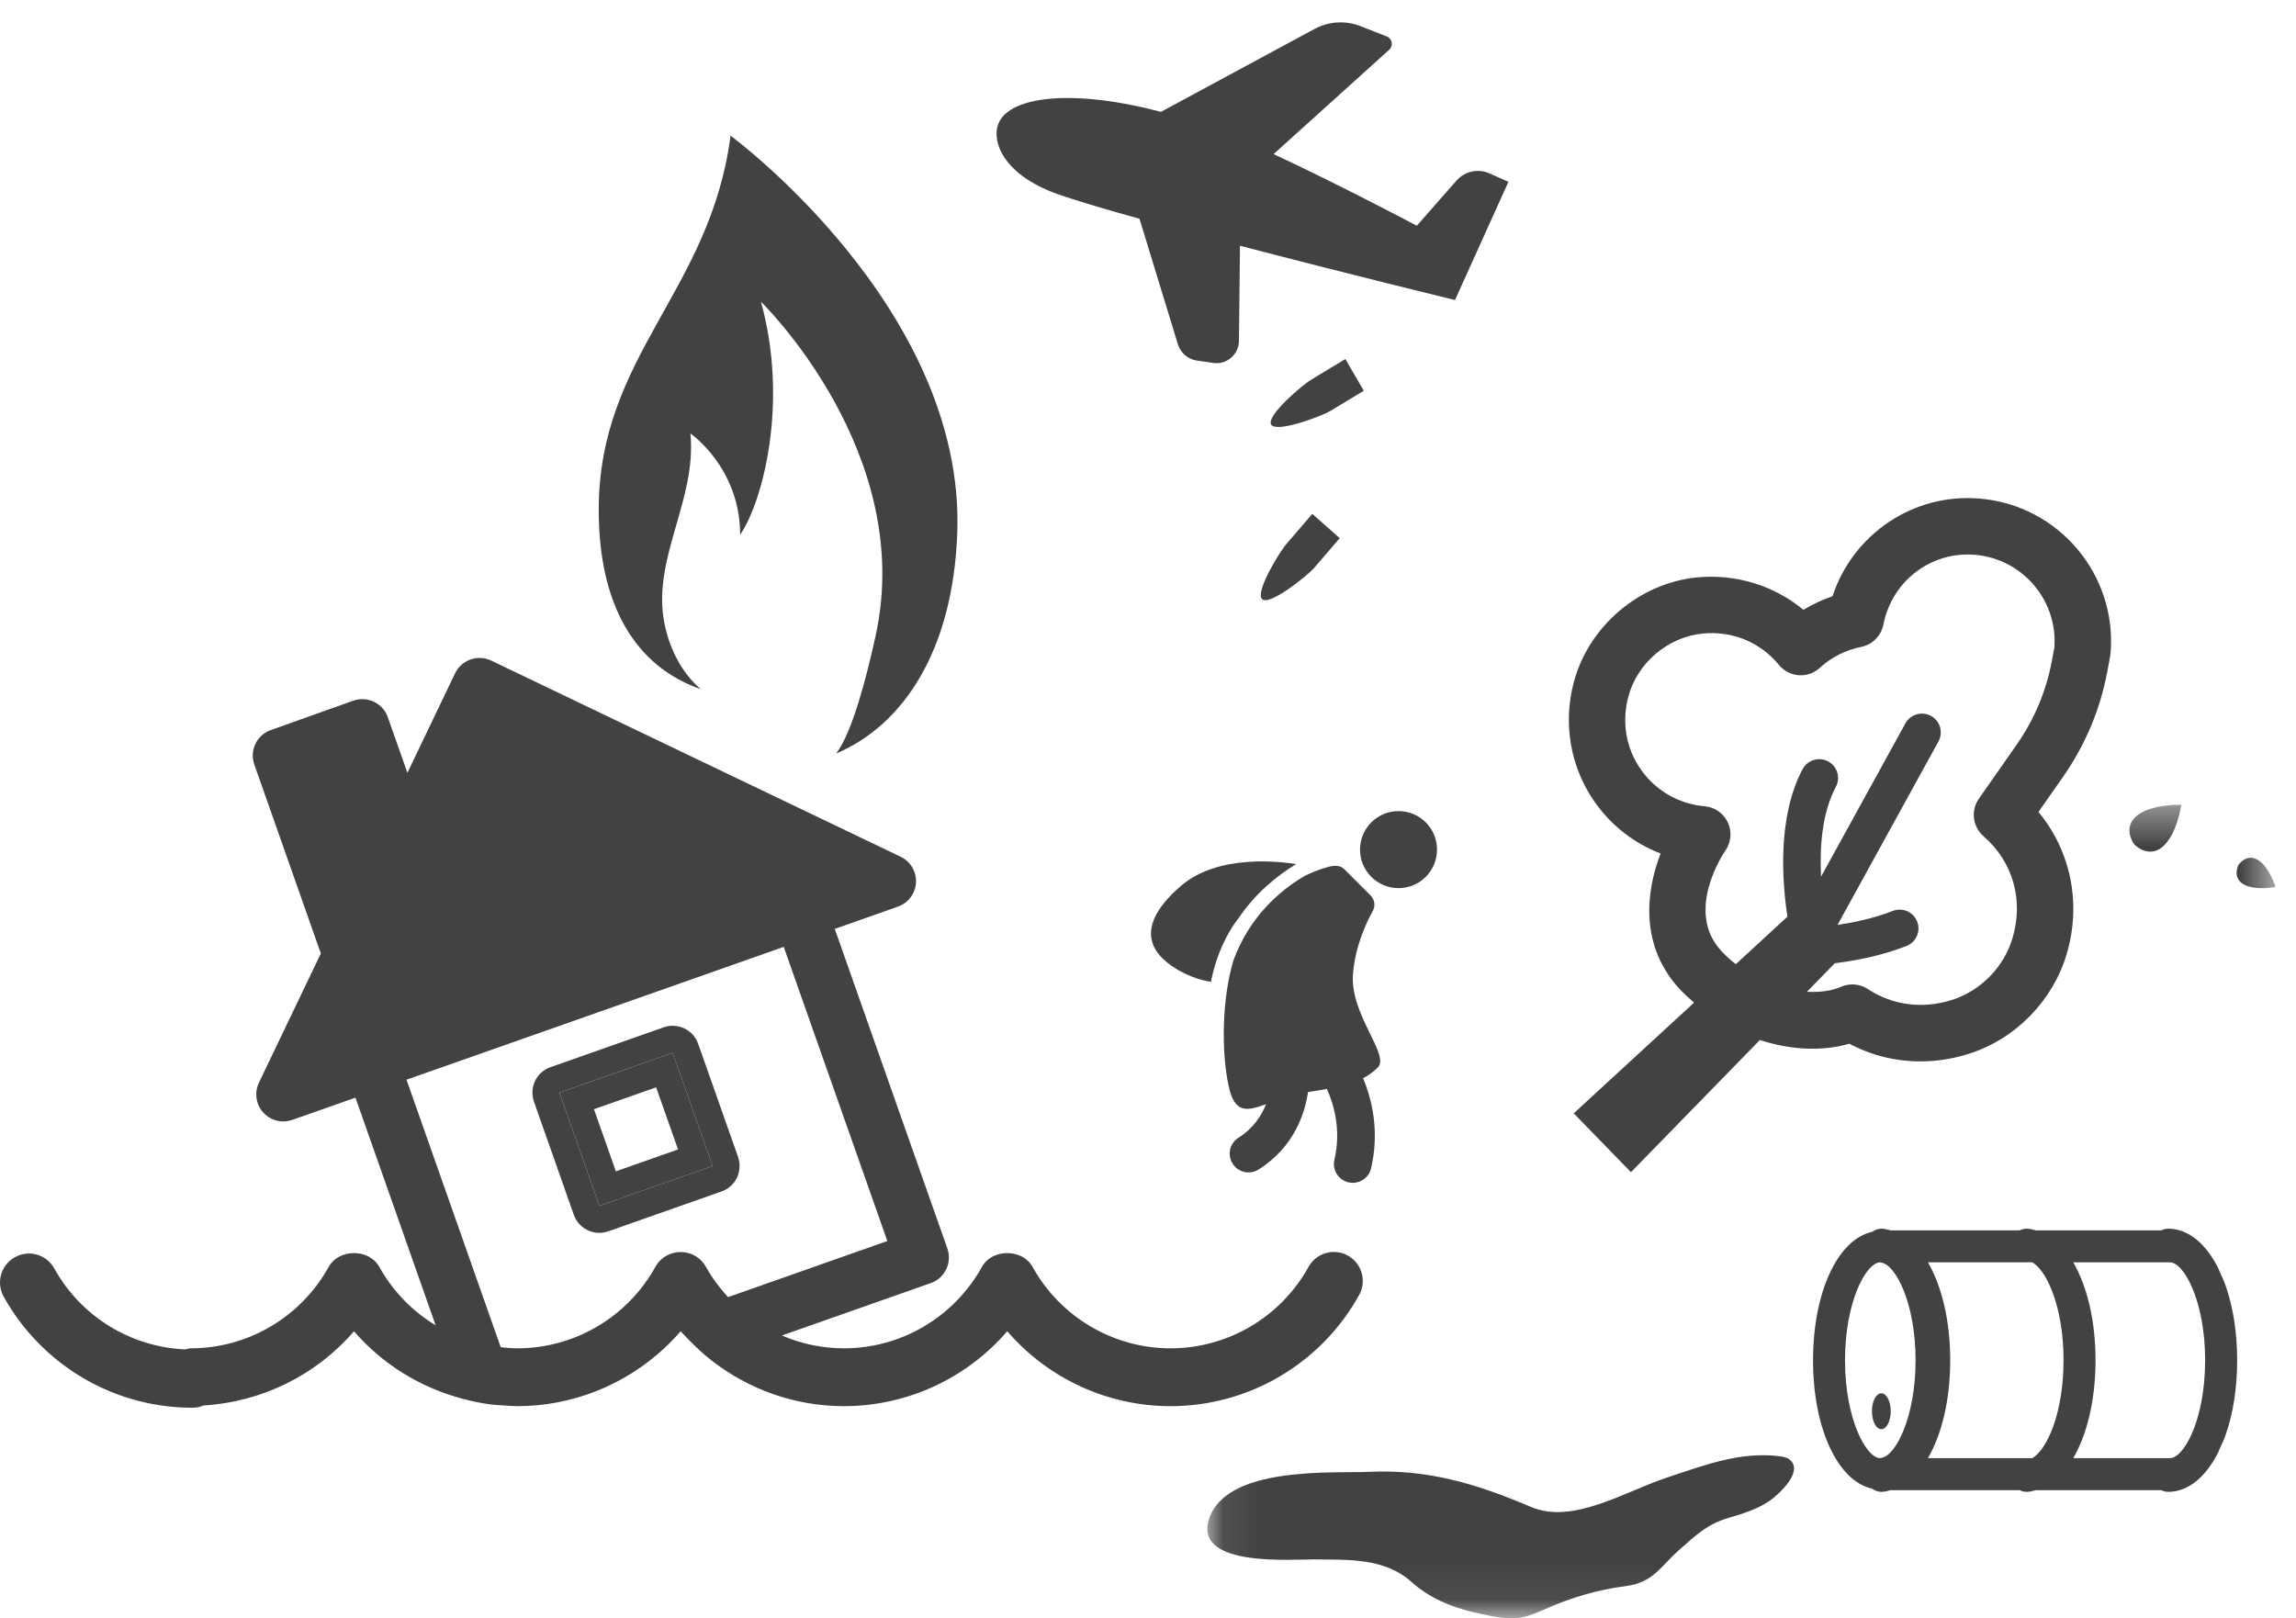
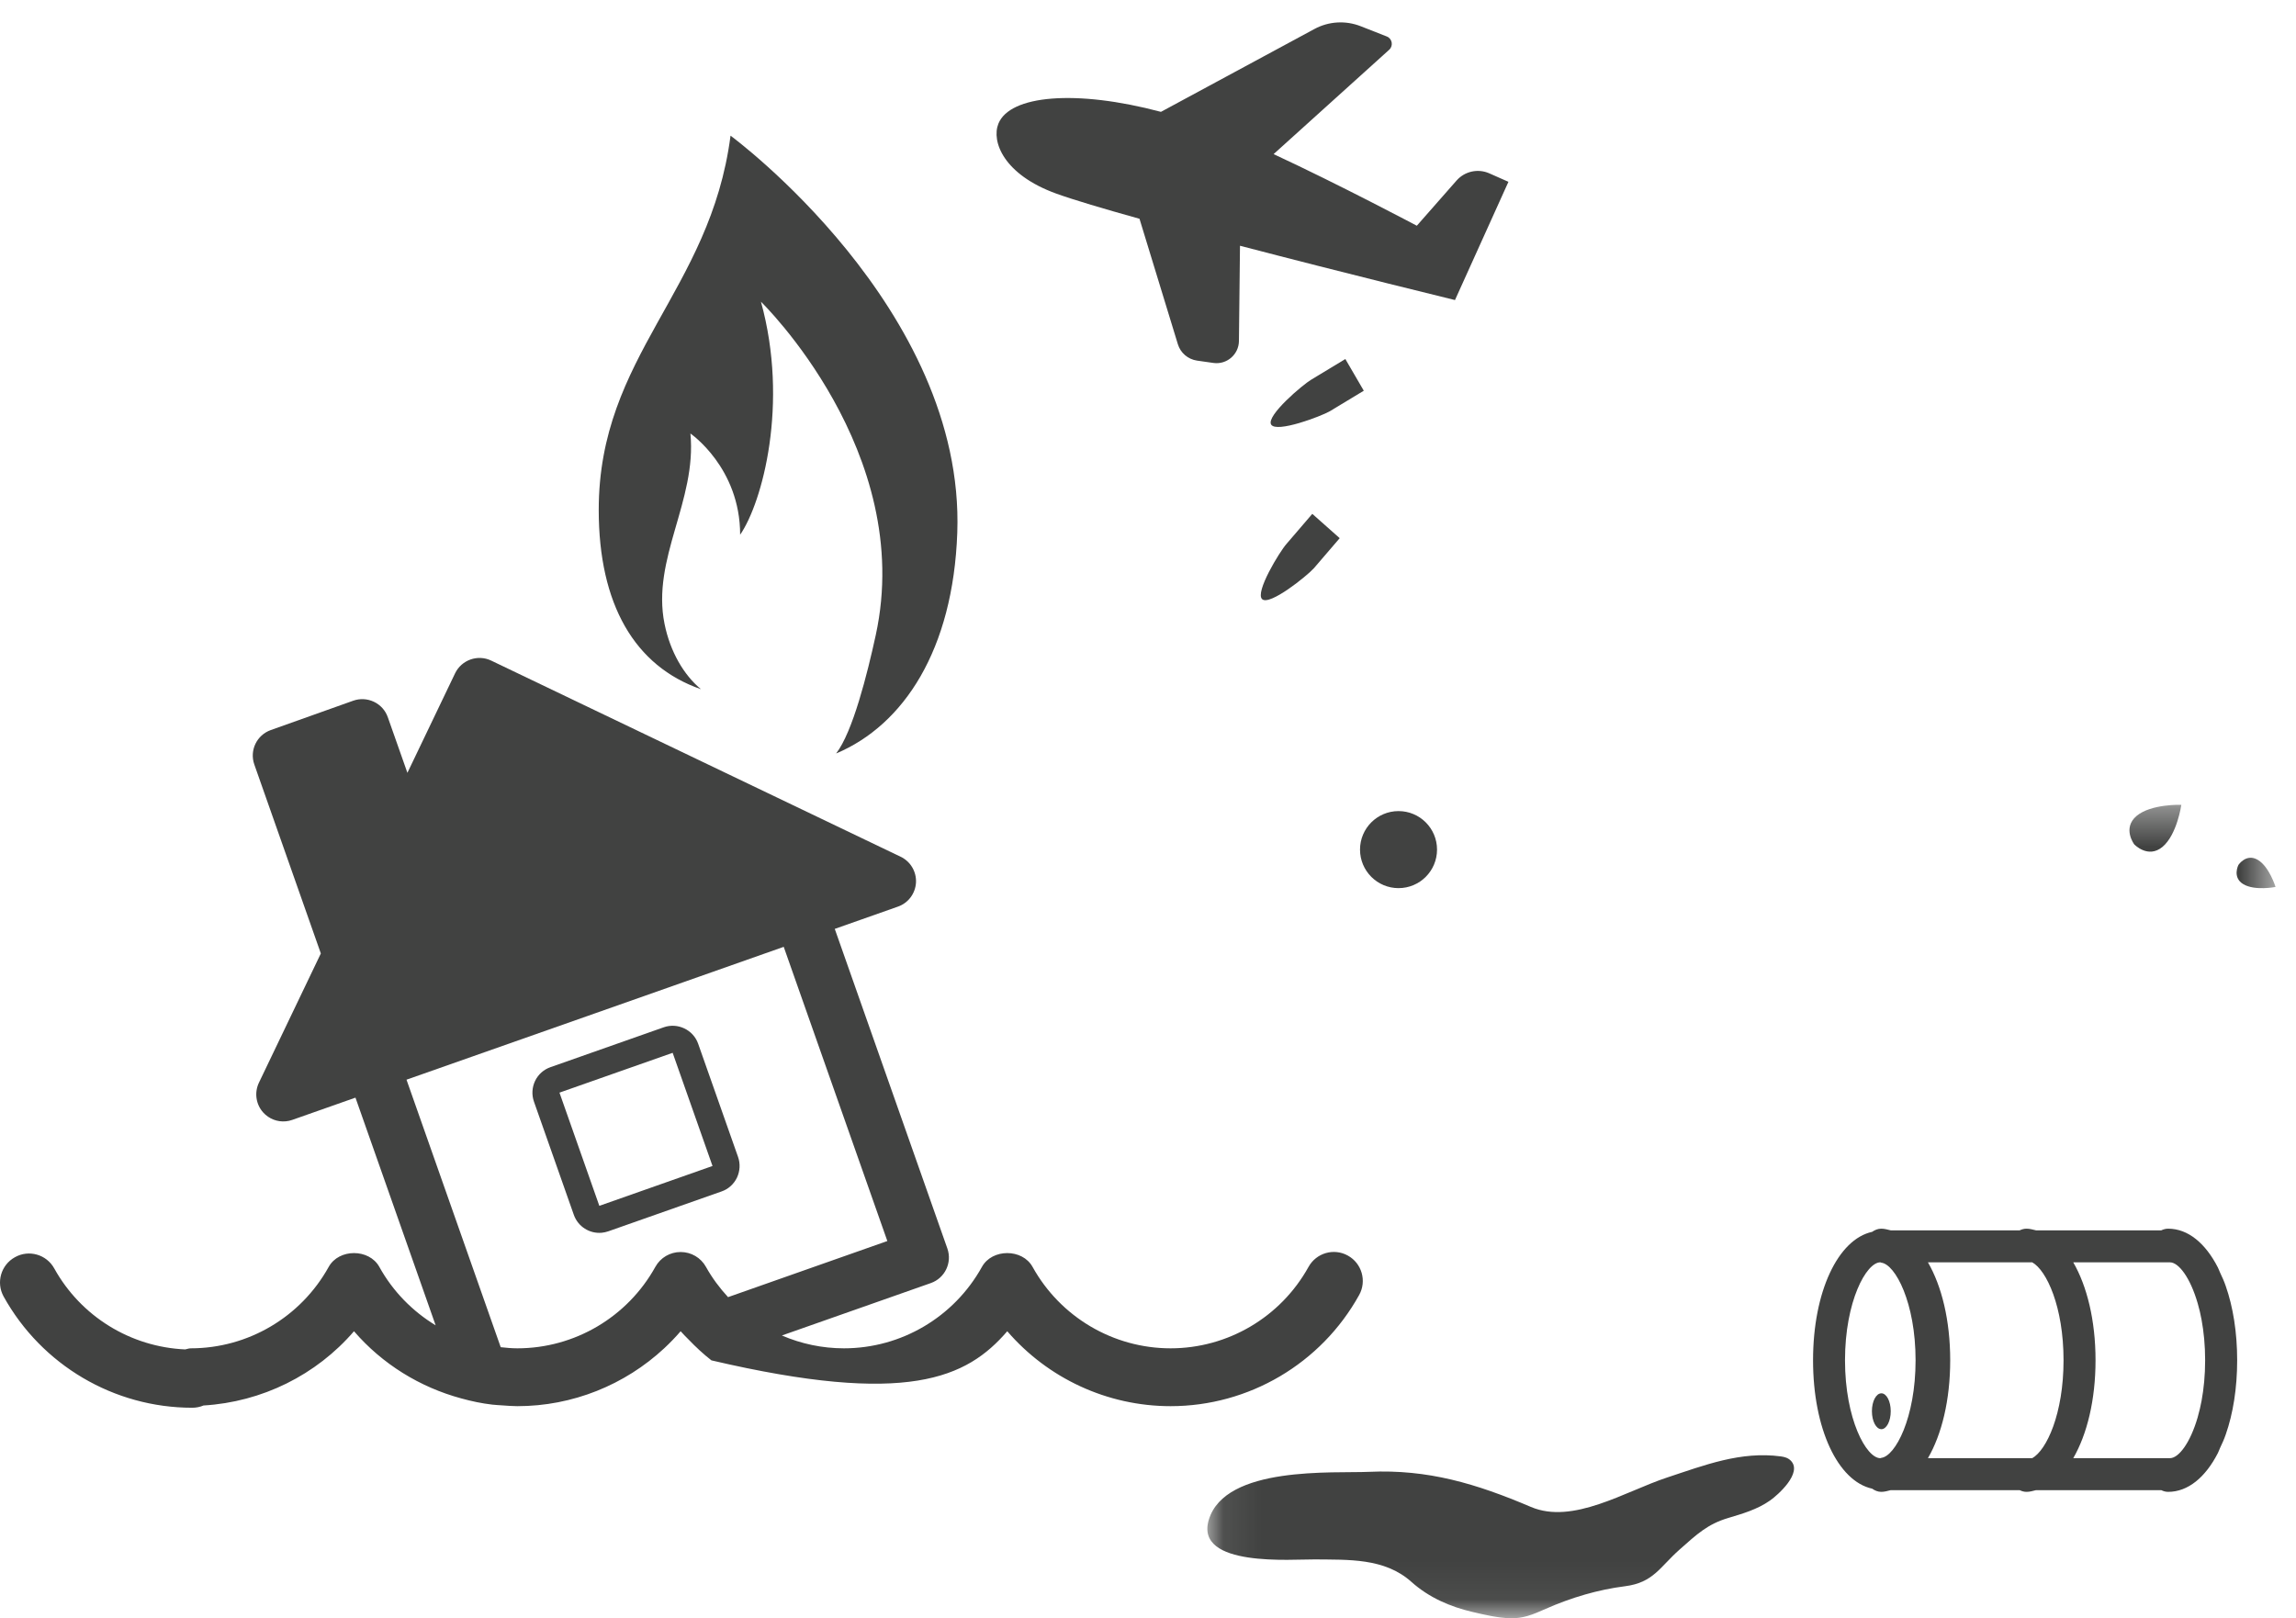
<svg xmlns="http://www.w3.org/2000/svg" xmlns:xlink="http://www.w3.org/1999/xlink" width="61px" height="43px" viewBox="0 0 61 43" version="1.1">
  <title>2_people_think</title>
  <desc>Created with Sketch.</desc>
  <defs>
    <polygon id="path-1" points="0.077 0.384 28.456 0.384 28.456 21.94 0.077 21.94" />
  </defs>
  <g id="Welcome" stroke="none" stroke-width="1" fill="none" fill-rule="evenodd">
    <g id="Desktop" transform="translate(-625, -378)">
      <g id="2_people_think" transform="translate(625, 378)">
        <path d="M25.433,14.156 C25.646,8.19 19.409,3.605 19.409,3.605 C18.871,7.755 15.907,9.441 15.907,13.55 C15.907,16.056 16.861,17.703 18.623,18.313 C18.17,17.939 17.805,17.319 17.655,16.576 C17.306,14.85 18.516,13.307 18.343,11.519 C18.343,11.519 19.664,12.423 19.664,14.209 C20.254,13.351 20.965,10.726 20.217,8.017 C20.217,8.017 24.328,12.006 23.267,16.875 C23.043,17.905 22.655,19.453 22.214,20.021 C24.014,19.263 25.322,17.264 25.433,14.156" id="Fill-1" fill="#414241" />
-         <path d="M16.362,31.124 L15.78,29.473 L17.432,28.892 L18.014,30.542 L16.362,31.124 Z M14.864,29.033 L15.923,32.041 L18.93,30.982 L17.871,27.975 L14.864,29.033 L14.864,29.033 Z" id="Fill-2" fill="#414241" />
        <g id="Group-7" fill="#414241">
          <path d="M15.923,32.041 L14.864,29.033 L17.871,27.975 L18.93,30.982 L15.923,32.041 Z M19.579,31.293 C19.66,31.12 19.672,30.923 19.609,30.743 L18.549,27.735 C18.419,27.361 18.002,27.166 17.633,27.297 L14.626,28.356 C14.446,28.418 14.298,28.55 14.216,28.722 C14.134,28.895 14.123,29.092 14.186,29.272 L15.245,32.279 C15.357,32.597 15.668,32.786 15.989,32.756 C16.047,32.75 16.105,32.737 16.161,32.718 L19.169,31.659 C19.349,31.598 19.496,31.465 19.579,31.293 L19.579,31.293 Z" id="Fill-3" />
-           <path d="M18.756,33.663 C18.62,33.418 18.363,33.268 18.083,33.268 C17.803,33.268 17.546,33.418 17.411,33.663 C16.671,34.998 15.266,35.827 13.744,35.827 C13.595,35.827 13.449,35.813 13.303,35.797 L10.8,28.689 L15.812,26.925 L20.822,25.159 L23.575,32.976 L19.343,34.467 C19.12,34.225 18.92,33.958 18.756,33.663 Z M35.81,33.363 C35.438,33.156 34.971,33.292 34.765,33.663 C34.026,34.998 32.622,35.827 31.1,35.827 C29.578,35.827 28.173,34.998 27.433,33.663 C27.162,33.174 26.359,33.174 26.088,33.663 C25.348,34.998 23.944,35.827 22.422,35.827 C21.845,35.827 21.286,35.707 20.773,35.486 L24.731,34.093 C25.105,33.961 25.301,33.551 25.17,33.176 L22.178,24.682 L23.857,24.09 C24.131,23.994 24.319,23.742 24.336,23.451 C24.351,23.161 24.19,22.89 23.928,22.765 L13.05,17.553 C12.694,17.382 12.264,17.533 12.091,17.89 L10.824,20.535 L10.303,19.057 C10.24,18.877 10.108,18.73 9.935,18.648 C9.761,18.565 9.564,18.555 9.384,18.619 L7.194,19.399 C6.82,19.532 6.625,19.941 6.757,20.315 L8.524,25.335 L6.879,28.769 C6.754,29.032 6.798,29.344 6.993,29.561 C7.147,29.731 7.371,29.817 7.594,29.795 C7.653,29.79 7.71,29.777 7.766,29.757 L9.444,29.166 L11.574,35.216 C10.96,34.843 10.439,34.315 10.078,33.663 C9.807,33.174 9.004,33.174 8.733,33.663 C7.993,34.998 6.59,35.827 5.067,35.827 C5.015,35.827 4.97,35.847 4.921,35.856 C3.472,35.792 2.151,34.984 1.442,33.705 C1.236,33.331 0.765,33.198 0.397,33.406 C0.025,33.611 -0.109,34.079 0.096,34.45 C1.108,36.274 3.028,37.406 5.108,37.406 C5.214,37.406 5.315,37.385 5.407,37.346 C6.962,37.253 8.403,36.537 9.405,35.373 C10.156,36.244 11.154,36.861 12.259,37.159 C12.527,37.233 12.8,37.291 13.079,37.323 C13.166,37.334 13.254,37.336 13.342,37.343 C13.476,37.352 13.609,37.364 13.744,37.364 C15.213,37.364 16.601,36.799 17.647,35.826 C17.799,35.684 17.946,35.533 18.083,35.373 C18.151,35.452 18.226,35.523 18.298,35.597 C18.487,35.794 18.687,35.98 18.901,36.147 C19.891,36.92 21.124,37.364 22.422,37.364 C24.106,37.364 25.684,36.622 26.761,35.373 C27.837,36.622 29.416,37.364 31.1,37.364 C33.181,37.364 35.101,36.232 36.111,34.408 C36.316,34.037 36.181,33.568 35.81,33.363 L35.81,33.363 Z" id="Fill-5" />
+           <path d="M18.756,33.663 C18.62,33.418 18.363,33.268 18.083,33.268 C17.803,33.268 17.546,33.418 17.411,33.663 C16.671,34.998 15.266,35.827 13.744,35.827 C13.595,35.827 13.449,35.813 13.303,35.797 L10.8,28.689 L15.812,26.925 L20.822,25.159 L23.575,32.976 L19.343,34.467 C19.12,34.225 18.92,33.958 18.756,33.663 Z M35.81,33.363 C35.438,33.156 34.971,33.292 34.765,33.663 C34.026,34.998 32.622,35.827 31.1,35.827 C29.578,35.827 28.173,34.998 27.433,33.663 C27.162,33.174 26.359,33.174 26.088,33.663 C25.348,34.998 23.944,35.827 22.422,35.827 C21.845,35.827 21.286,35.707 20.773,35.486 L24.731,34.093 C25.105,33.961 25.301,33.551 25.17,33.176 L22.178,24.682 L23.857,24.09 C24.131,23.994 24.319,23.742 24.336,23.451 C24.351,23.161 24.19,22.89 23.928,22.765 L13.05,17.553 C12.694,17.382 12.264,17.533 12.091,17.89 L10.824,20.535 L10.303,19.057 C10.24,18.877 10.108,18.73 9.935,18.648 C9.761,18.565 9.564,18.555 9.384,18.619 L7.194,19.399 C6.82,19.532 6.625,19.941 6.757,20.315 L8.524,25.335 L6.879,28.769 C6.754,29.032 6.798,29.344 6.993,29.561 C7.147,29.731 7.371,29.817 7.594,29.795 C7.653,29.79 7.71,29.777 7.766,29.757 L9.444,29.166 L11.574,35.216 C10.96,34.843 10.439,34.315 10.078,33.663 C9.807,33.174 9.004,33.174 8.733,33.663 C7.993,34.998 6.59,35.827 5.067,35.827 C5.015,35.827 4.97,35.847 4.921,35.856 C3.472,35.792 2.151,34.984 1.442,33.705 C1.236,33.331 0.765,33.198 0.397,33.406 C0.025,33.611 -0.109,34.079 0.096,34.45 C1.108,36.274 3.028,37.406 5.108,37.406 C5.214,37.406 5.315,37.385 5.407,37.346 C6.962,37.253 8.403,36.537 9.405,35.373 C10.156,36.244 11.154,36.861 12.259,37.159 C12.527,37.233 12.8,37.291 13.079,37.323 C13.166,37.334 13.254,37.336 13.342,37.343 C13.476,37.352 13.609,37.364 13.744,37.364 C15.213,37.364 16.601,36.799 17.647,35.826 C17.799,35.684 17.946,35.533 18.083,35.373 C18.151,35.452 18.226,35.523 18.298,35.597 C18.487,35.794 18.687,35.98 18.901,36.147 C24.106,37.364 25.684,36.622 26.761,35.373 C27.837,36.622 29.416,37.364 31.1,37.364 C33.181,37.364 35.101,36.232 36.111,34.408 C36.316,34.037 36.181,33.568 35.81,33.363 L35.81,33.363 Z" id="Fill-5" />
          <path d="M39.568,4.606 C39.267,4.473 38.914,4.55 38.696,4.799 L37.642,5.998 C37.642,5.998 35.59,4.909 33.837,4.095 L36.908,1.322 C37.024,1.217 36.989,1.026 36.844,0.969 L36.149,0.696 C35.749,0.539 35.299,0.566 34.921,0.771 L30.844,2.972 C28.579,2.37 26.828,2.53 26.525,3.287 C26.336,3.76 26.664,4.637 28.059,5.143 C28.523,5.311 29.324,5.548 30.274,5.813 L31.293,9.145 C31.363,9.377 31.562,9.547 31.802,9.582 L32.238,9.644 C32.593,9.694 32.912,9.42 32.916,9.06 L32.944,6.53 C35.767,7.268 38.656,7.973 38.656,7.973 L40.076,4.831 L39.568,4.606" id="Fill-6" />
        </g>
        <path d="M34.842,10.085 C34.611,10.22 33.635,11.048 33.771,11.28 C33.906,11.513 35.101,11.061 35.333,10.926 L36.233,10.382 L35.743,9.54 L34.842,10.085" id="Fill-8" fill="#414241" />
        <path d="M34.18,14.452 C34.001,14.652 33.333,15.744 33.534,15.922 C33.735,16.101 34.729,15.299 34.908,15.098 L35.593,14.3 L34.865,13.654 L34.18,14.452" id="Fill-9" fill="#414241" />
        <path d="M37.156,21.552 C36.591,21.552 36.133,22.01 36.133,22.575 C36.133,23.141 36.591,23.599 37.156,23.599 C37.721,23.599 38.179,23.141 38.179,22.575 C38.179,22.01 37.721,21.552 37.156,21.552" id="Fill-10" fill="#414241" />
-         <path d="M36.469,24.213 C36.547,24.074 36.524,23.905 36.412,23.793 L35.714,23.095 C35.605,22.986 35.452,22.994 35.303,23.031 C35.066,23.091 34.863,23.179 34.666,23.272 C34.004,23.659 33.198,24.354 32.768,25.523 C32.463,26.553 32.445,27.939 32.643,28.859 C32.8,29.593 33.125,29.527 33.636,29.34 C33.516,29.643 33.303,29.979 32.903,30.232 C32.67,30.379 32.6,30.688 32.749,30.921 C32.843,31.071 33.006,31.153 33.171,31.153 C33.262,31.153 33.355,31.129 33.438,31.076 C34.397,30.469 34.672,29.563 34.751,29.018 C34.938,28.99 35.102,28.963 35.253,28.935 C35.445,29.363 35.634,30.029 35.453,30.817 C35.39,31.086 35.558,31.355 35.828,31.417 C35.866,31.426 35.903,31.43 35.94,31.43 C36.168,31.43 36.374,31.274 36.427,31.042 C36.654,30.064 36.454,29.228 36.215,28.648 C36.371,28.568 36.495,28.476 36.606,28.363 C36.936,28.033 35.863,26.96 35.946,25.887 C36.003,25.15 36.293,24.529 36.469,24.213" id="Fill-11" fill="#414241" />
-         <path d="M32.886,24.426 C33.348,23.736 33.927,23.268 34.436,22.961 C34.022,22.893 32.361,22.684 31.368,23.545 C29.921,24.801 30.812,25.493 31.318,25.784 C31.781,26.049 32.175,26.088 32.175,26.088 C32.175,26.088 32.308,25.207 32.859,24.459 C32.868,24.447 32.878,24.438 32.886,24.426" id="Fill-12" fill="#414241" />
-         <path d="M52.575,21.222 C52.355,21.537 52.408,21.966 52.697,22.218 C53.481,22.901 53.77,23.912 53.469,24.926 C53.24,25.698 52.622,26.329 51.856,26.571 C51.075,26.817 50.282,26.713 49.624,26.281 C49.5,26.199 49.356,26.158 49.213,26.158 C49.11,26.158 49.007,26.179 48.91,26.222 C48.663,26.331 48.347,26.371 48.007,26.353 L48.746,25.595 C49.229,25.536 49.954,25.41 50.652,25.136 C50.909,25.035 51.036,24.745 50.935,24.488 C50.835,24.23 50.547,24.105 50.287,24.205 C49.788,24.401 49.239,24.514 48.819,24.577 L51.501,19.702 C51.633,19.459 51.546,19.155 51.303,19.023 C51.06,18.891 50.757,18.978 50.624,19.219 L48.382,23.294 C48.343,22.531 48.401,21.609 48.775,20.907 C48.905,20.663 48.812,20.36 48.569,20.231 C48.327,20.101 48.022,20.193 47.892,20.437 C47.213,21.714 47.349,23.443 47.489,24.357 L46.116,25.621 C45.982,25.516 45.853,25.398 45.732,25.268 C44.749,24.213 45.796,22.664 45.84,22.602 C45.994,22.382 46.018,22.097 45.905,21.854 C45.791,21.61 45.556,21.446 45.289,21.424 C44.609,21.366 43.993,21.012 43.599,20.453 C43.2,19.887 43.081,19.198 43.261,18.513 C43.499,17.616 44.31,16.926 45.235,16.835 C46.027,16.757 46.763,17.062 47.263,17.668 C47.394,17.828 47.585,17.926 47.79,17.941 C47.996,17.959 48.199,17.884 48.35,17.745 C48.655,17.464 49.035,17.272 49.449,17.189 C49.747,17.128 49.978,16.895 50.037,16.598 C50.263,15.441 51.304,14.641 52.477,14.743 C53.732,14.85 54.669,15.948 54.581,17.199 L54.516,17.548 C54.367,18.356 54.052,19.108 53.583,19.781 L52.575,21.222 Z M52.604,13.249 C50.837,13.095 49.23,14.19 48.686,15.843 C48.415,15.935 48.155,16.056 47.913,16.204 C47.134,15.558 46.122,15.245 45.089,15.342 C43.553,15.493 42.206,16.639 41.812,18.13 C41.519,19.234 41.724,20.395 42.373,21.317 C42.813,21.942 43.423,22.412 44.119,22.679 C43.717,23.715 43.57,25.148 44.634,26.291 C44.752,26.416 44.88,26.529 45.008,26.641 L41.811,29.583 L43.331,31.147 L46.756,27.635 C47.562,27.898 48.403,27.945 49.134,27.733 C49.722,28.045 50.363,28.203 51.019,28.203 C51.445,28.203 51.878,28.137 52.306,28.002 C53.543,27.611 54.539,26.596 54.907,25.352 C55.306,24.008 55.018,22.615 54.158,21.575 L54.812,20.64 C55.406,19.789 55.802,18.841 55.991,17.822 L56.063,17.435 C56.068,17.411 56.071,17.386 56.073,17.361 C56.251,15.271 54.694,13.426 52.604,13.249 L52.604,13.249 Z" id="Fill-13" fill="#414241" />
        <g id="Group-18" transform="translate(32, 21)">
          <mask id="mask-2" fill="white">
            <use xlink:href="#path-1" />
          </mask>
          <g id="Clip-15" />
          <path d="M24.766,0.679 C24.38,1.003 24.699,1.431 24.699,1.431 L24.702,1.435 C24.702,1.435 25.067,1.825 25.454,1.502 C25.84,1.178 25.953,0.388 25.953,0.388 L25.95,0.385 C25.95,0.385 25.153,0.356 24.766,0.679" id="Fill-14" fill="#414241" mask="url(#mask-2)" />
          <path d="M27.987,1.849 C27.683,1.667 27.473,1.979 27.473,1.979 L27.471,1.981 C27.471,1.981 27.298,2.313 27.601,2.494 C27.905,2.676 28.454,2.568 28.454,2.568 L28.456,2.566 C28.456,2.566 28.291,2.03 27.987,1.849" id="Fill-16" fill="#414241" mask="url(#mask-2)" />
          <path d="M15.314,17.699 C14.247,17.557 13.298,17.927 12.28,18.264 C11.176,18.629 9.787,19.517 8.672,19.041 C7.221,18.423 5.936,18.037 4.37,18.109 C3.439,18.152 0.55,17.938 0.115,19.384 C-0.268,20.658 2.351,20.428 2.933,20.436 C3.816,20.447 4.783,20.393 5.496,21.031 C5.969,21.455 6.538,21.695 7.113,21.83 C7.446,21.908 7.782,21.989 8.123,21.999 C8.293,22.004 8.441,21.98 8.587,21.938 C8.745,21.892 8.898,21.823 9.068,21.749 C9.744,21.45 10.455,21.24 11.172,21.149 C11.928,21.053 12.097,20.64 12.62,20.177 C13.09,19.759 13.372,19.498 13.909,19.337 C14.291,19.222 14.686,19.111 15.029,18.869 C15.234,18.725 15.899,18.135 15.577,17.811 C15.505,17.737 15.408,17.712 15.314,17.699" id="Fill-17" fill="#414241" mask="url(#mask-2)" />
        </g>
        <path d="M55.082,33.542 L57.65,33.542 C57.883,33.542 58.191,33.948 58.389,34.634 C58.39,34.638 58.391,34.644 58.393,34.649 C58.43,34.778 58.464,34.918 58.491,35.067 C58.55,35.387 58.586,35.747 58.586,36.145 C58.586,36.542 58.55,36.902 58.491,37.223 C58.464,37.368 58.431,37.503 58.395,37.631 C58.393,37.639 58.391,37.648 58.389,37.656 C58.191,38.341 57.883,38.746 57.65,38.746 L55.082,38.746 C55.447,38.115 55.674,37.204 55.674,36.145 C55.674,35.085 55.447,34.173 55.082,33.542 Z M49.956,33.542 C49.964,33.542 49.973,33.55 49.981,33.551 C50.354,33.594 50.893,34.614 50.893,36.145 C50.893,37.675 50.354,38.694 49.981,38.738 C49.973,38.739 49.964,38.746 49.956,38.746 C49.583,38.746 49.018,37.708 49.018,36.145 C49.018,34.58 49.583,33.542 49.956,33.542 Z M51.221,38.746 C51.587,38.115 51.813,37.204 51.813,36.145 C51.813,35.085 51.587,34.173 51.221,33.542 L53.992,33.542 C54.373,33.754 54.824,34.722 54.824,36.145 C54.824,37.567 54.373,38.534 53.992,38.746 L51.221,38.746 Z M59.134,34.174 C59.09,34.044 59.036,33.928 58.982,33.813 C58.962,33.77 58.945,33.719 58.924,33.678 C58.595,33.036 58.133,32.648 57.603,32.648 C57.537,32.648 57.476,32.666 57.421,32.692 L54.092,32.692 C54.01,32.673 53.928,32.648 53.841,32.648 C53.775,32.648 53.715,32.666 53.659,32.692 L50.232,32.692 C50.15,32.673 50.068,32.648 49.981,32.648 C49.889,32.648 49.809,32.683 49.739,32.732 C48.832,32.93 48.169,34.321 48.169,36.145 C48.169,37.968 48.832,39.359 49.739,39.556 C49.809,39.605 49.889,39.641 49.981,39.641 C50.068,39.641 50.15,39.616 50.232,39.596 L53.659,39.596 C53.715,39.623 53.775,39.641 53.841,39.641 C53.928,39.641 54.01,39.616 54.092,39.596 L57.421,39.596 C57.476,39.623 57.537,39.641 57.603,39.641 C58.133,39.641 58.595,39.252 58.924,38.611 C58.945,38.57 58.962,38.52 58.981,38.477 C59.036,38.361 59.09,38.245 59.134,38.115 C59.327,37.564 59.437,36.89 59.437,36.145 C59.437,35.4 59.327,34.726 59.134,34.174 L59.134,34.174 Z" id="Fill-19" fill="#414241" />
        <path d="M49.981,37.975 C49.982,37.975 49.983,37.976 49.983,37.976 C50.122,37.976 50.233,37.762 50.233,37.498 C50.233,37.235 50.122,37.022 49.983,37.022 C49.983,37.022 49.982,37.023 49.981,37.023 C49.844,37.024 49.733,37.236 49.733,37.498 C49.733,37.761 49.844,37.973 49.981,37.975" id="Fill-20" fill="#414241" />
      </g>
    </g>
  </g>
</svg>